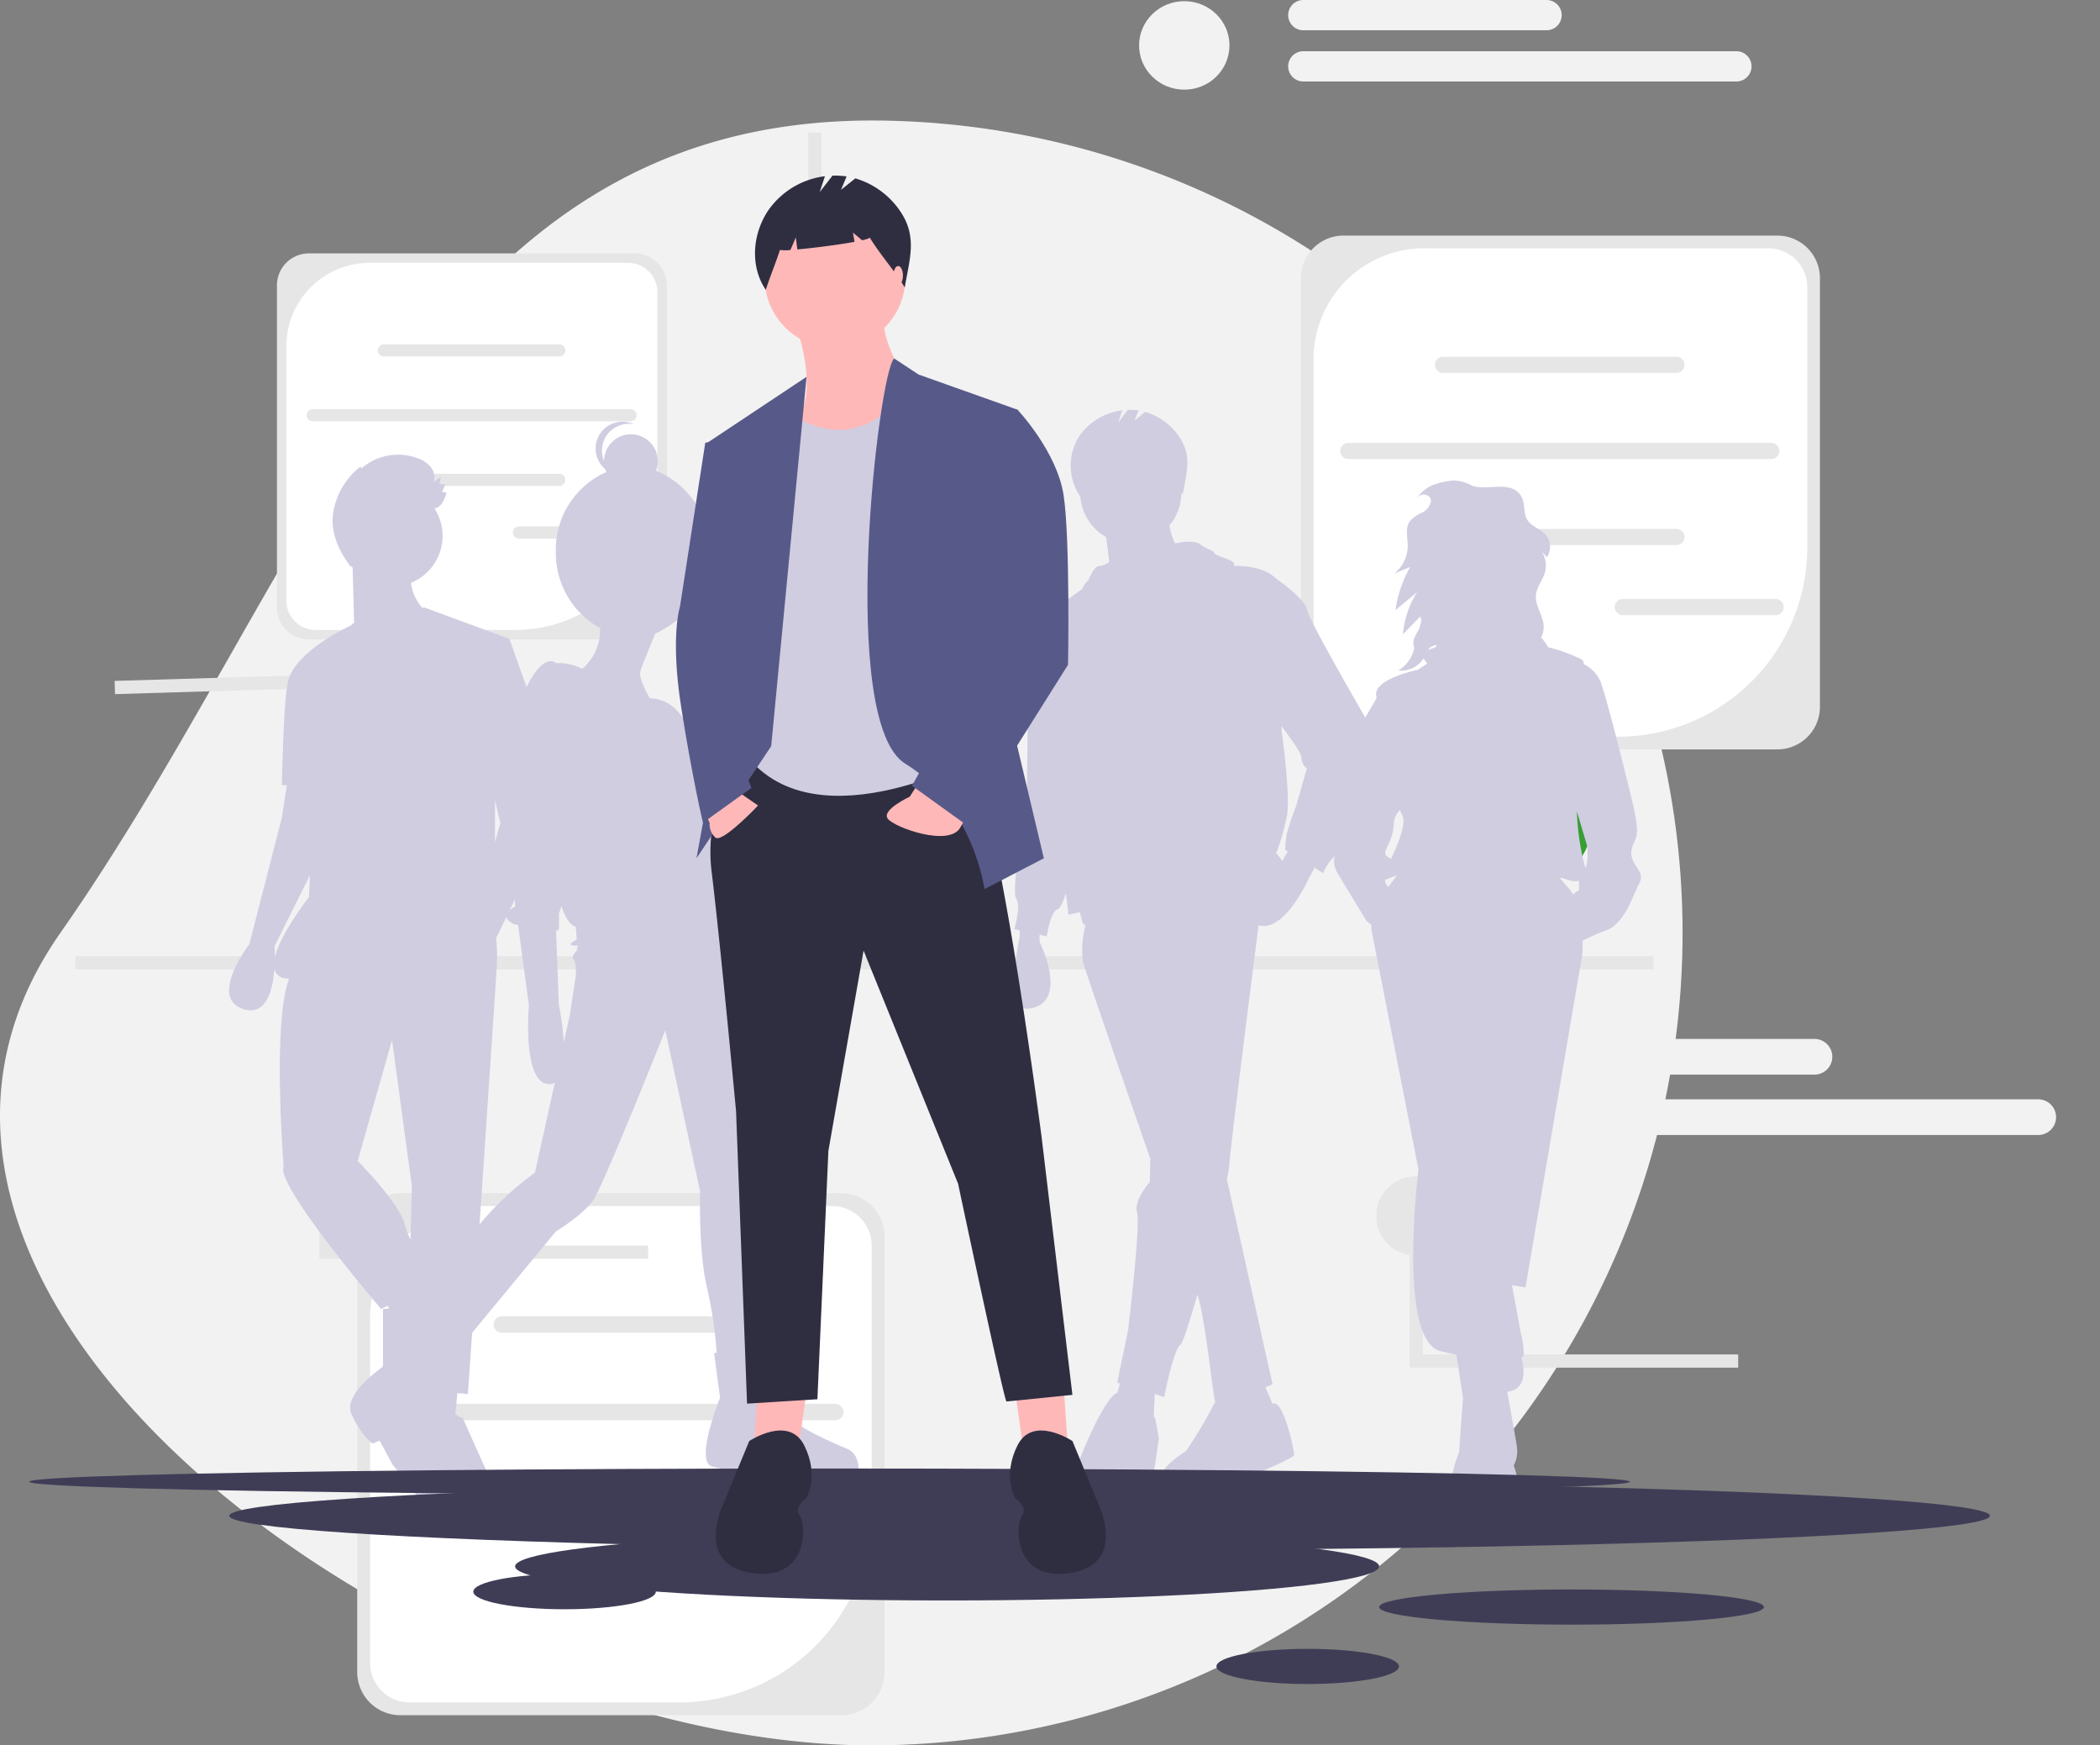
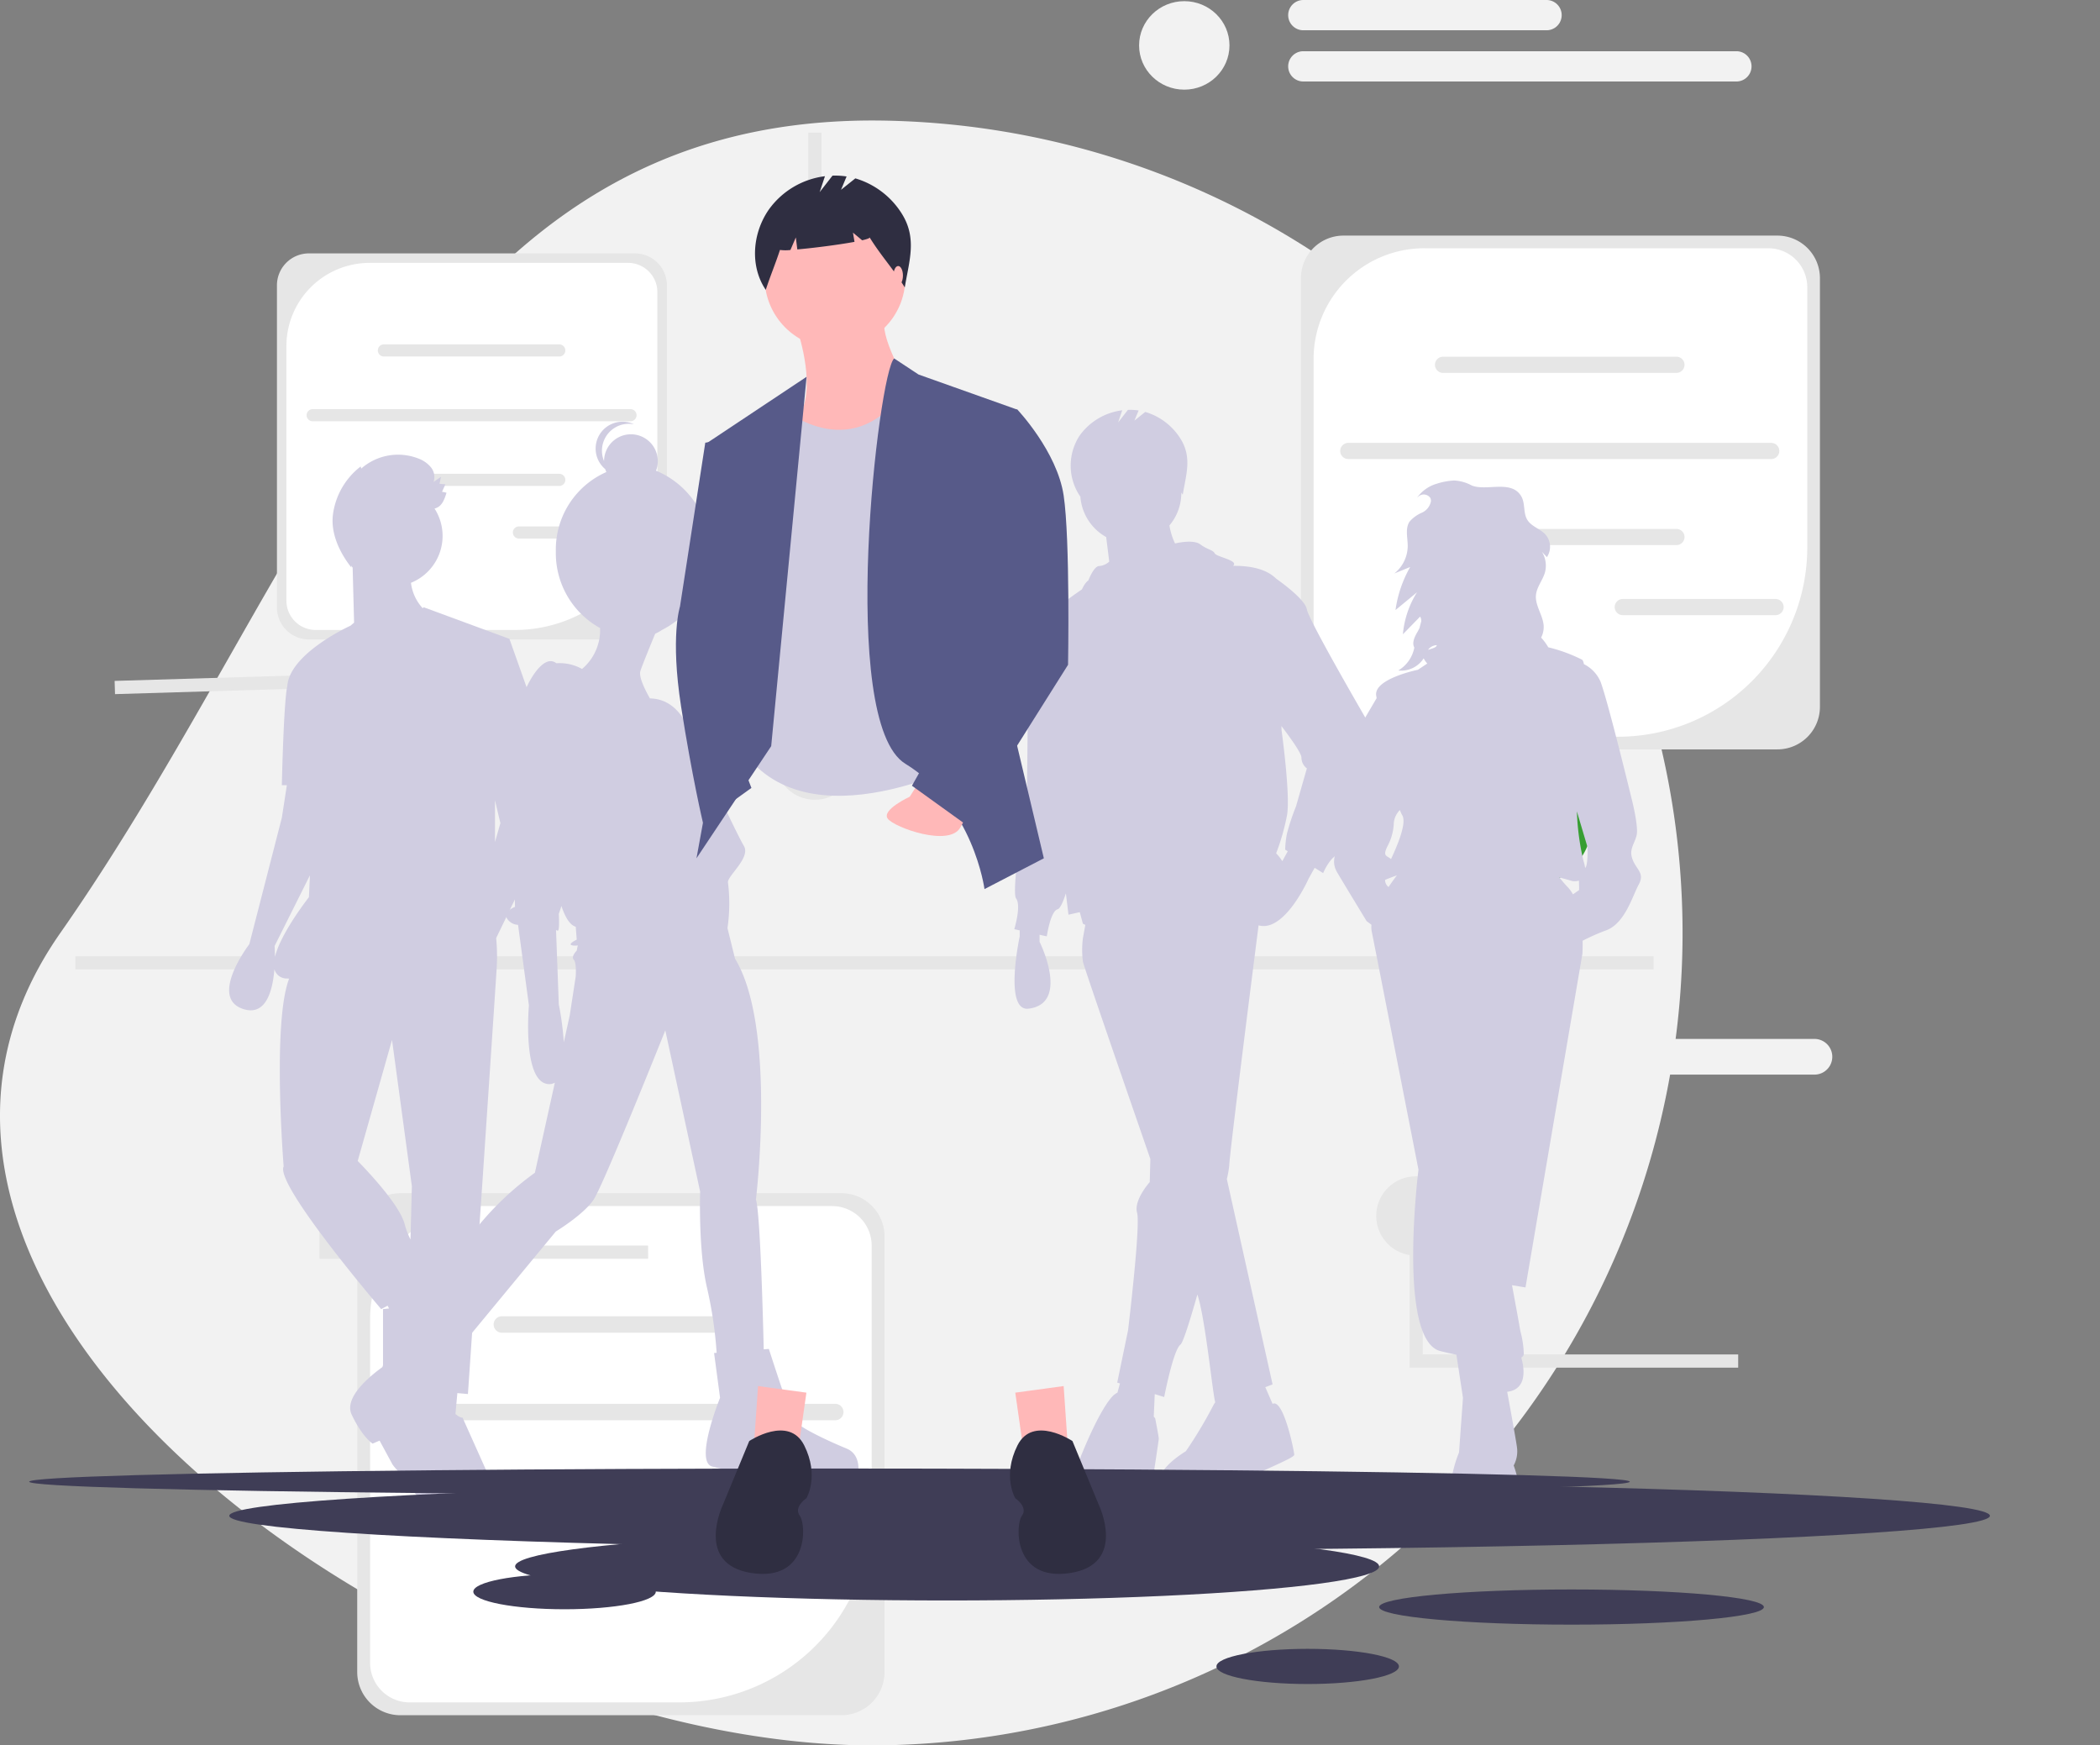
<svg xmlns="http://www.w3.org/2000/svg" width="297.923" height="247.572" viewBox="0 0 297.923 247.572">
  <rect x="0" y="0" width="297.923" height="247.572" fill="#808080" stroke="none" />
  <g id="Gruppe_456" data-name="Gruppe 456" transform="translate(-1.287 24.91)">
    <path id="Pfad_1717" data-name="Pfad 1717" d="M187.819,154.13a115.241,115.241,0,0,1,0,230.481c-63.646,0-151.729-63.1-115.241-115.241S124.174,154.13,187.819,154.13Z" transform="translate(-62.732 -161.949)" fill="#f2f2f2" />
    <g id="Gruppe_471" data-name="Gruppe 471" transform="translate(185.85 8.508)">
      <path id="Pfad_1691" data-name="Pfad 1691" d="M349.623,228.817H288.048a6.033,6.033,0,0,1-6.026-6.026V161.966a6.033,6.033,0,0,1,6.026-6.026h61.575a6.033,6.033,0,0,1,6.026,6.026v60.824A6.033,6.033,0,0,1,349.623,228.817Z" transform="translate(-282.022 -155.94)" fill="#e6e6e6" />
      <path id="Pfad_1692" data-name="Pfad 1692" d="M300.172,158.392a15.7,15.7,0,0,0-15.7,15.7v48.066a5.521,5.521,0,0,0,5.521,5.521h37.652a26.864,26.864,0,0,0,26.864-26.864v-36.9a5.521,5.521,0,0,0-5.521-5.521H300.172Z" transform="translate(-282.678 -156.597)" fill="#fff" />
      <g id="Gruppe_461" data-name="Gruppe 461" transform="translate(5.6 17.18)">
        <path id="Pfad_1693" data-name="Pfad 1693" d="M342.292,181.694H309.179a1.146,1.146,0,1,1,0-2.291h33.112a1.146,1.146,0,0,1,0,2.291Z" transform="translate(-294.587 -179.403)" fill="#e6e6e6" />
        <path id="Pfad_1694" data-name="Pfad 1694" d="M342.292,215.057H309.179a1.146,1.146,0,1,1,0-2.291h33.112a1.146,1.146,0,0,1,0,2.291Z" transform="translate(-294.587 -188.336)" fill="#e6e6e6" />
        <path id="Pfad_1695" data-name="Pfad 1695" d="M350.821,198.386h-60a1.146,1.146,0,1,1,0-2.291h60a1.146,1.146,0,0,1,0,2.291Z" transform="translate(-289.67 -183.872)" fill="#e6e6e6" />
      </g>
      <path id="Pfad_1696" data-name="Pfad 1696" d="M365.673,228.623H344a1.146,1.146,0,1,1,0-2.291h21.677a1.146,1.146,0,0,1,0,2.291Z" transform="translate(-298.31 -174.788)" fill="#e6e6e6" />
    </g>
    <g id="Gruppe_472" data-name="Gruppe 472" transform="translate(51.966 144.338)">
      <path id="Pfad_1697" data-name="Pfad 1697" d="M193.086,415.984H130.524a6.13,6.13,0,0,1-6.123-6.123v-61.8a6.13,6.13,0,0,1,6.123-6.123h62.562a6.13,6.13,0,0,1,6.123,6.123v61.8a6.13,6.13,0,0,1-6.123,6.123h0Z" transform="translate(-124.402 -341.94)" fill="#e6e6e6" />
      <path id="Pfad_1698" data-name="Pfad 1698" d="M142.3,343.887a15.95,15.95,0,0,0-15.95,15.95v48.837a5.61,5.61,0,0,0,5.61,5.61h38.255a27.294,27.294,0,0,0,27.294-27.294V349.5a5.61,5.61,0,0,0-5.61-5.61H142.3Z" transform="translate(-124.525 -342.063)" fill="#fff" />
      <g id="Gruppe_463" data-name="Gruppe 463" transform="translate(5.691 17.455)">
        <path id="Pfad_1699" data-name="Pfad 1699" d="M179.864,362.9H146.221a1.164,1.164,0,1,1,0-2.328h33.643a1.164,1.164,0,0,1,0,2.328Z" transform="translate(-131.396 -360.57)" fill="#e6e6e6" />
-         <path id="Pfad_1700" data-name="Pfad 1700" d="M179.864,389.391H146.221a1.164,1.164,0,1,1,0-2.328h33.643a1.164,1.164,0,0,1,0,2.328Z" transform="translate(-131.396 -362.242)" fill="#e6e6e6" />
        <path id="Pfad_1701" data-name="Pfad 1701" d="M192.607,376.154H131.64a1.164,1.164,0,1,1,0-2.328h60.966a1.164,1.164,0,0,1,0,2.328Z" transform="translate(-130.476 -361.407)" fill="#e6e6e6" />
      </g>
      <path id="Pfad_1702" data-name="Pfad 1702" d="M195.893,400.163H173.868a1.164,1.164,0,1,1,0-2.328h22.024a1.164,1.164,0,0,1,0,2.328Z" transform="translate(-127.449 -345.466)" fill="#e6e6e6" />
    </g>
    <g id="Gruppe_473" data-name="Gruppe 473" transform="translate(40.577 11.029)">
      <path id="Pfad_1703" data-name="Pfad 1703" d="M147.62,204.939H101.352a4.533,4.533,0,0,1-4.528-4.528v-45.7a4.533,4.533,0,0,1,4.528-4.528H147.62a4.533,4.533,0,0,1,4.528,4.528v45.7a4.533,4.533,0,0,1-4.528,4.528h0Z" transform="translate(-96.825 -150.18)" fill="#e6e6e6" />
      <path id="Pfad_1704" data-name="Pfad 1704" d="M110.06,151.619a11.8,11.8,0,0,0-11.8,11.8v36.117a4.149,4.149,0,0,0,4.149,4.149H130.7a20.185,20.185,0,0,0,20.185-20.185V155.768a4.149,4.149,0,0,0-4.149-4.149H110.06Z" transform="translate(-96.916 -150.27)" fill="#fff" />
      <g id="Gruppe_465" data-name="Gruppe 465" transform="translate(4.208 12.909)">
        <path id="Pfad_1705" data-name="Pfad 1705" d="M137.842,165.679h-24.88a.861.861,0,1,1,0-1.722h24.88a.861.861,0,0,1,0,1.722Z" transform="translate(-101.996 -163.957)" fill="#e6e6e6" />
        <path id="Pfad_1706" data-name="Pfad 1706" d="M137.842,185.272h-24.88a.861.861,0,1,1,0-1.722h24.88a.861.861,0,0,1,0,1.722Z" transform="translate(-101.996 -165.193)" fill="#e6e6e6" />
        <path id="Pfad_1707" data-name="Pfad 1707" d="M147.264,175.482H102.177a.861.861,0,1,1,0-1.722h45.087a.861.861,0,0,1,0,1.722Z" transform="translate(-101.316 -164.576)" fill="#e6e6e6" />
      </g>
      <path id="Pfad_1708" data-name="Pfad 1708" d="M149.7,193.238H133.407a.861.861,0,1,1,0-1.722H149.7a.861.861,0,0,1,0,1.722Z" transform="translate(-99.078 -152.787)" fill="#e6e6e6" />
    </g>
    <ellipse id="Ellipse_61" data-name="Ellipse 61" cx="9.369" cy="9.369" rx="9.369" ry="9.369" transform="translate(208.473 82.125)" fill="#379e32" />
    <g id="Gruppe_474" data-name="Gruppe 474" transform="translate(162.888 -24.91)">
      <ellipse id="Ellipse_54" data-name="Ellipse 54" cx="6.411" cy="6.276" rx="6.411" ry="6.276" transform="translate(0 0.165)" fill="#f2f2f2" />
      <path id="Pfad_1709" data-name="Pfad 1709" d="M289.065,58.424H254.557a2.147,2.147,0,0,1,0-4.294h34.508a2.147,2.147,0,0,1,0,4.294Z" transform="translate(-231.26 -54.13)" fill="#f2f2f2" />
      <path id="Pfad_1710" data-name="Pfad 1710" d="M316,72.551H254.558a2.147,2.147,0,1,1,0-4.294H316a2.147,2.147,0,1,1,0,4.294Z" transform="translate(-231.261 -60.991)" fill="#f2f2f2" />
    </g>
    <g id="Gruppe_476" data-name="Gruppe 476" transform="translate(190.561 122.454)">
      <ellipse id="Ellipse_56" data-name="Ellipse 56" cx="7.557" cy="7.398" rx="7.557" ry="7.398" transform="translate(-0.001 0.194)" fill="#f2f2f2" />
      <path id="Pfad_1713" data-name="Pfad 1713" d="M347.112,400.192H306.434a2.531,2.531,0,0,1,0-5.062h40.677a2.531,2.531,0,1,1,0,5.062Z" transform="translate(-278.972 -395.13)" fill="#f2f2f2" />
-       <path id="Pfad_1714" data-name="Pfad 1714" d="M378.857,409.335H306.435a2.531,2.531,0,0,1,0-5.062h72.422a2.531,2.531,0,1,1,0,5.062Z" transform="translate(-278.972 -395.707)" fill="#f2f2f2" />
    </g>
    <rect id="Rechteck_429" data-name="Rechteck 429" width="1.874" height="89.007" transform="translate(115.953 -6.095)" fill="#e6e6e6" />
    <ellipse id="Ellipse_64" data-name="Ellipse 64" cx="5.621" cy="5.621" rx="5.621" ry="5.621" transform="translate(111.268 77.29)" fill="#e6e6e6" />
    <ellipse id="Ellipse_65" data-name="Ellipse 65" cx="5.621" cy="5.621" rx="5.621" ry="5.621" transform="translate(196.527 141.938)" fill="#e6e6e6" />
    <ellipse id="Ellipse_66" data-name="Ellipse 66" cx="5.621" cy="5.621" rx="5.621" ry="5.621" transform="translate(44.746 65.11)" fill="#e6e6e6" />
    <rect id="Rechteck_430" data-name="Rechteck 430" width="30.757" height="1.875" transform="matrix(1, -0.03, 0.03, 1, 17.548, 71.671)" fill="#e6e6e6" />
    <path id="Pfad_1724" data-name="Pfad 1724" d="M324.077,341.491H277.46V319.97h1.874v19.647h44.743Z" transform="translate(-76.197 -172.411)" fill="#e6e6e6" />
    <ellipse id="Ellipse_67" data-name="Ellipse 67" cx="5.621" cy="5.621" rx="5.621" ry="5.621" transform="translate(42.44 126.493)" fill="#e6e6e6" />
    <path id="Pfad_1725" data-name="Pfad 1725" d="M159.022,325.006H112.4v-21.52h1.874v19.646h44.743Z" transform="translate(-65.784 -171.371)" fill="#e6e6e6" />
    <rect id="Rechteck_431" data-name="Rechteck 431" width="223.906" height="1.874" transform="translate(11.971 110.724)" fill="#e6e6e6" />
    <path id="Pfad_1643" data-name="Pfad 1643" d="M773.647,299.44c-.56-1.439.24-2.158.56-3.437s-.72-5.275-.72-5.275-3.357-13.828-4.4-16.546a5,5,0,0,0-2.35-2.472c-.065-.353-.158-.58-.288-.645a22.332,22.332,0,0,0-4.769-1.747,7.794,7.794,0,0,0-1.016-1.374,3.249,3.249,0,0,0,.362-1.682c-.1-1.508-1.24-2.859-1.091-4.363.113-1.141.946-2.077,1.268-3.177a3.736,3.736,0,0,0-.425-2.947l.709.755a2.651,2.651,0,0,0-.2-3.2c-.749-.827-2-1.137-2.581-2.09-.6-.979-.276-2.309-.841-3.306-1.383-2.444-4.922-.712-7.042-1.565a5.849,5.849,0,0,0-2.514-.709,9.822,9.822,0,0,0-2.452.458,5.181,5.181,0,0,0-2.81,2.014,1.744,1.744,0,0,1,.22-.21,1.136,1.136,0,0,1,1.686.225.994.994,0,0,1,.079.474,2.23,2.23,0,0,1-1.291,1.608,4.853,4.853,0,0,0-1.726,1.249c-.669.976-.276,2.286-.275,3.469a5.029,5.029,0,0,1-1.906,3.905l2.255-.922a17.045,17.045,0,0,0-2.083,6.108l3.049-2.519a13.411,13.411,0,0,0-2,5.952l2.448-2.508a1.238,1.238,0,0,1,.161.644l-.255.985a6.413,6.413,0,0,1-.3.571c-.394.676-.8,1.509-.433,2.2h0a4.832,4.832,0,0,1-2.274,3.245,3.788,3.788,0,0,0,3.6-1.719,3.216,3.216,0,0,0,.383.58l.125.157-.36.24-.964.643s-6.315,1.279-5.915,3.677l.058.348-1.817,3.089-2.638,8.952s-1.359,2.878-1.119,4.076,0,1.679,0,3.837-1.039,3.037,0,4.8,4.156,6.874,4.156,6.874l.685.514a3.2,3.2,0,0,0,.035.925c.639,3.2,6.634,33.811,6.634,33.811s-3.037,24.219,3.117,25.737c.772.19,1.53.363,2.266.517l.931,6.117-.56,7.753s-4.236,9.592,3.517,10.151,4.236-8.313,4.236-8.313a4.214,4.214,0,0,0,.48-2.478c-.079-.712-.745-4.414-1.4-7.975,2.942-.353,2.392-3.476,2-4.849a.8.8,0,0,0,.357-.444,13.638,13.638,0,0,0-.492-3.331c-.3-1.747-.826-4.576-1.181-6.492l1.912.311,8.073-47.319s.053-.753.029-1.855a29.969,29.969,0,0,1,3.408-1.5c2.638-1.039,3.677-4.876,4.556-6.474S774.207,300.879,773.647,299.44Zm-28.663-30.128a1.71,1.71,0,0,1,.884-.3c-.068.372-.708.48-1.244.675a1.583,1.583,0,0,1,.359-.375Zm-4.028,23.813c.648,1.064-.525,3.947-1.581,6.235-.606-.522-1.237-.357-.5-1.838a7.521,7.521,0,0,0,.879-3.037,2.926,2.926,0,0,1,.881-2.083,4.2,4.2,0,0,0,.318.725Zm-2.426,9.182c.366-.149.921-.378,1.671-.633-.359.471-.769,1.033-1.181,1.646a1.238,1.238,0,0,1-.49-1.012Zm25.925,1.049c-.486-.516-.879-.978-1.2-1.391q.9.238,1.841.512a2.191,2.191,0,0,0,.931-.062c.028.553.028,1.341.028,1.341l-.875.606a5.133,5.133,0,0,0-.723-1.006Zm2.48-2.772-.029.026a5.309,5.309,0,0,0-.214-.931,34.99,34.99,0,0,1-.953-7.085l1.512,5.086s.08,2.558-.317,2.9Z" transform="translate(-540.742 -202.416)" fill="#d0cde1" />
    <path id="Pfad_1644" data-name="Pfad 1644" d="M635.766,257.474s-8.2-14.094-8.457-15.632-4.356-4.356-4.356-4.356c-1.4-1.4-3.7-1.844-6.118-1.821.911-.754-2.341-1.26-2.595-1.767s-1.025-.513-2.05-1.281-3.583-.128-3.584-.128a9.44,9.44,0,0,1-.795-2.554,7.145,7.145,0,0,0,1.688-4.621c0-.018,0-.036,0-.055.065.1.13.2.2.309.48-2.875,1.327-5.266-.288-7.889a8.845,8.845,0,0,0-5.031-3.846l-1.538,1.231.6-1.435a8.142,8.142,0,0,0-1.52-.088l-1.384,1.779.573-1.719a8.76,8.76,0,0,0-6.043,3.595,7.762,7.762,0,0,0,.089,8.63c.006-.018.01-.035.016-.053a7.173,7.173,0,0,0,3.666,5.808l.435,3.482h0a2.387,2.387,0,0,1-1.427.629c-.769,0-1.538,2.05-1.538,2.05s-.436.22-.905,1.258c-1.21.824-4.9,3.411-6.269,5.218-.81.4-1.68,1.285-1.539,3.262.256,3.588,0,20.245,0,20.245s-2.306,14.094-1.538,15.119-.256,4.356-.256,4.356l.769.171v.854s-2.312,10.719,1.281,10.25c5.894-.769,1.538-9.482,1.538-9.482v-1l1.025.228s.513-3.588,1.538-3.844c.357-.089.775-1.047,1.169-2.258l.368,3.026,1.6-.356.447,1.638a2.207,2.207,0,0,0,.344.156l-.344,1.894a13.29,13.29,0,0,0,0,3.331c.129.646,4.886,14.458,9.57,27.992l-.088,3.272s-2.306,2.563-1.794,4.356-1.281,16.657-1.281,16.657l-1.538,7.432.387.119-.355,1.3a2.584,2.584,0,0,0-.8.629c-2.05,2.306-4.613,8.969-4.613,8.969s-4.613,6.919,2.563,6.663,7.688-2.819,7.688-2.819,1.025-6.663,1.025-6.919-.512-2.891-.512-2.891l-.2-.22.139-3.2,1.341.413s1.281-6.663,2.306-7.432c.358-.269,1.311-3.262,2.4-7.106,1.112,3.2,2.189,14.277,2.539,15.282a3.639,3.639,0,0,0-.326.537,62.28,62.28,0,0,1-3.844,6.406s-8.2,4.869,0,6.15c0,0,4.613.256,6.919-1.281s8.457-3.844,8.457-4.356-1.538-8.047-3.075-7.227h0l-1.03-2.369,1.03-.4-6.488-29.121a14.7,14.7,0,0,0,.338-1.886c0-1.342,3.318-27.472,4.163-34.1,3.716,1.053,7.113-6.645,7.113-6.645l.842-1.516,1.208.748s1.025-2.563,2.563-2.819,4.356-13.838,4.356-15.632A8.34,8.34,0,0,0,635.766,257.474Zm-11.94,20.078a6.906,6.906,0,0,0-.873-1.114,31.736,31.736,0,0,0,1.538-5.381c.513-2.819-.769-12.044-.769-12.044l-.022-.627c1.258,1.651,2.841,3.852,2.841,4.47a1.922,1.922,0,0,0,.769,1.538l-1.538,5.381a31.856,31.856,0,0,0-1.281,3.844,13.086,13.086,0,0,0-.256,2.306l.363.225Z" transform="translate(-440.62 -180.314)" fill="#d0cde1" />
    <path id="Pfad_1645" data-name="Pfad 1645" d="M272.739,276.246l1.367-.308-5.638-15.888L256.3,255.566s-.047.052-.133.141A6.449,6.449,0,0,1,254.5,252.1a7.173,7.173,0,0,0,3.344-10.534c1-.241,1.361-1.151,1.7-2.236a4.487,4.487,0,0,0-.636-.139l.473-1.061-.832-.075.213-.992-1.061.732a2.167,2.167,0,0,0-.361-2.068,4.139,4.139,0,0,0-1.774-1.251,7.914,7.914,0,0,0-8.121,1.419l-.077-.3a10.307,10.307,0,0,0-3.937,6.822c-.339,2.674.945,5.4,2.615,7.513-.014-.092-.029-.185-.044-.277q.108.149.224.293l.205,7.8-.514.441s-8.625,3.9-8.961,8.563v0c-.518,2.269-.774,14.057-.774,14.057h.71l-.71,4.613-4.613,17.938s-5.894,7.688-.769,9.225c3.185.955,4.093-2.74,4.325-5.675a1.8,1.8,0,0,0,1.825,1.318l.266.021c-2.423,6.263-.778,26.63-.778,26.63-1.281,2.563,13.838,20.244,13.838,20.244l.91-.486.2.394c-.507.049-.851.092-.851.092v7.944s-2.306,7.944.769,9.482a2.191,2.191,0,0,0,2.419-.538c-.152,2.452-.369,6.11-.369,6.944,0,1.281,3.331,3.588,3.331,3.588s.769,2.819,6.919,2.819,1.538-7.432,1.538-7.432l-3.331-7.432s-.249.122-1-.492l.27-2.972,1.5.133,2.05-29.982s1.794-26.651,2.05-30.751a28.538,28.538,0,0,0-.093-3.942l7.524-15.534Zm-5.552,9.943-.769,2.679v-5.925Zm-31.992,19c.006-.939-.04-1.578-.04-1.578l5.01-10.02-.141,3.1S236.011,301.771,235.195,305.193Zm11.748,28.917,4.869-17.169L254.63,337.7l-.2,7.546a12.029,12.029,0,0,1-.823-2.165C252.836,340,246.943,334.109,246.943,334.109Z" transform="translate(-194.91 -194.343)" fill="#d0cde1" />
    <path id="Pfad_1646" data-name="Pfad 1646" d="M354.17,364.576c-2.4-.989-7.062-3.107-7.627-4.237s-3.39-9.887-3.39-9.887l-.727.053c-.094-3.978-.494-19.4-1.109-21.239,0,0,2.966-24.434-2.966-34.18l-1.069-4.318a24.1,24.1,0,0,0,.08-6.416c-.283-.847,3.248-3.531,2.26-5.226s-3.672-7.486-3.672-7.486.282-3.672-3.531-7.062c0,0-1.114-6.309-6.136-6.4-.679-1.185-1.629-3.069-1.35-3.907.3-.9,1.444-3.7,2.091-5.265a6.767,6.767,0,0,0,.986-.549,12.434,12.434,0,0,0-.861-22.575,3.812,3.812,0,1,0-7.375-1.368,3.81,3.81,0,0,1,4.251-5.216,3.81,3.81,0,0,0-4.082,6.362,3.769,3.769,0,0,0,.156.41,12.009,12.009,0,0,0-7.166,11.27,12.134,12.134,0,0,0,6.277,10.86,7.213,7.213,0,0,1-2.56,5.8,6.606,6.606,0,0,0-3.646-.813c-.512-.4-1.285-.531-2.336.521-2.119,2.119-3.955,7.627-3.955,11.017s.424,23.022.424,23.022-2.26.847-.706,2.119a1.832,1.832,0,0,0,1.141.424l1.542,11.44s-.989,11.017,2.825,11.158a1.509,1.509,0,0,0,.854-.21l-2.831,12.78a42.561,42.561,0,0,0-11.582,12.57,67.039,67.039,0,0,0-4.577,8.487l-.932-.578-3.248,6.215s-7.2,4.378-5.65,7.627,2.966,4.1,2.966,4.1l.989-.424,1.836,3.39s4.8,6.921,12.57,3.39a2.839,2.839,0,0,0,0-3.39c-1.271-1.836-4.52-5.791-4.52-5.791l2.119-10.734-.438-.272,13.432-16.253s3.955-2.4,5.367-4.52,10.169-24.011,10.169-24.011l4.943,22.881s-.282,8.333.989,13.7a58.155,58.155,0,0,1,1.351,9.154l-.363.026.847,6.356s-3.672,9.039-1.13,9.745a37.246,37.246,0,0,0,5.508.989l.282-.989s10.875,5.932,14.83,1.554C355.723,368.672,356.571,365.564,354.17,364.576Zm-38.7-69.348c.424.424.283,2.4.283,2.4l-.847,5.508-.846,3.821a41.039,41.039,0,0,0-.707-5.374l-.391-10.556a.816.816,0,0,0,.25.1c.282,0,.141-2.4.141-2.4s.165-.429.371-1.106c.549,1.644,1.219,2.716,2.03,2.942l.141,1.836s-1.836.847-.141.847a1.333,1.333,0,0,0,.291-.043l-.15.749S315.047,294.8,315.47,295.228Z" transform="translate(-232.79 -184.024)" fill="#d0cde1" />
    <ellipse id="Ellipse_43" data-name="Ellipse 43" cx="113.536" cy="1.871" rx="113.536" ry="1.871" transform="translate(5.43 183.388)" fill="#3f3d56" />
    <ellipse id="Ellipse_44" data-name="Ellipse 44" cx="124.889" cy="4.835" rx="124.889" ry="4.835" transform="translate(33.814 185.259)" fill="#3f3d56" />
    <ellipse id="Ellipse_45" data-name="Ellipse 45" cx="61.291" cy="4.835" rx="61.291" ry="4.835" transform="translate(74.363 192.433)" fill="#3f3d56" />
    <ellipse id="Ellipse_46" data-name="Ellipse 46" cx="27.292" cy="2.495" rx="27.292" ry="2.495" transform="translate(196.944 200.543)" fill="#3f3d56" />
    <ellipse id="Ellipse_47" data-name="Ellipse 47" cx="12.944" cy="2.495" rx="12.944" ry="2.495" transform="translate(173.862 208.965)" fill="#3f3d56" />
    <ellipse id="Ellipse_48" data-name="Ellipse 48" cx="12.944" cy="2.495" rx="12.944" ry="2.495" transform="translate(68.436 198.36)" fill="#3f3d56" />
    <path id="Pfad_1647" data-name="Pfad 1647" d="M465.909,551.391l1.248,8.734,6.238-.624-.624-9.045Z" transform="translate(-320.587 -378.764)" fill="#ffb8b8" />
    <path id="Pfad_1648" data-name="Pfad 1648" d="M354.395,551.391l-1.248,8.734-6.238-.624.624-9.045Z" transform="translate(-238.704 -378.764)" fill="#ffb8b8" />
-     <path id="Pfad_1649" data-name="Pfad 1649" d="M452.236,370.029a23.012,23.012,0,0,0-4.367,16.843c1.248,10.293,3.431,33.686,3.431,33.686l1.56,41.484,9.981-.624,1.56-35.246,4.991-28.384L482.8,430.851s6.55,30.879,6.862,30.879,9.357-.936,9.357-.936L494.656,424.3s-6.862-53.025-10.917-53.961S452.236,370.029,452.236,370.029Z" transform="translate(-345.59 -287.856)" fill="#2f2e41" />
    <path id="Pfad_1650" data-name="Pfad 1650" d="M592.731,679.184s-5.614-3.743-7.8.624-.312,7.486-.312,7.486,1.871,1.248.936,2.5-1.248,9.357,6.862,8.11,4.055-9.669,4.055-9.669Z" transform="translate(-439.299 -499.695)" fill="#2f2e41" />
    <path id="Pfad_1651" data-name="Pfad 1651" d="M454.775,679.184s5.614-3.743,7.8.624.312,7.486.312,7.486-1.871,1.248-.936,2.5,1.248,9.357-6.862,8.11-4.055-9.669-4.055-9.669Z" transform="translate(-347.193 -499.695)" fill="#2f2e41" />
    <path id="Pfad_1652" data-name="Pfad 1652" d="M486.768,172.538s2.807,7.8.624,12.165,3.431,9.357,3.431,9.357,14.66-7.486,12.788-11.229-4.991-8.734-4.367-11.853Z" transform="translate(-372.481 -151.032)" fill="#ffb8b8" />
    <circle id="Ellipse_49" data-name="Ellipse 49" cx="9.981" cy="9.981" r="9.981" transform="translate(109.764 4.507)" fill="#ffb8b8" />
    <path id="Pfad_1653" data-name="Pfad 1653" d="M471.635,205.812s10.015,8.334,17.484-3.475l7.781,4.411,4.055,47.411s-22.77,13.1-33.686,1.871l1.56-43.98Z" transform="translate(-359.063 -172.61)" fill="#d0cde1" />
    <path id="Pfad_1654" data-name="Pfad 1654" d="M336.53,91.488l-14.062,9.347,4.991,23.081-6.55,35.87,10.6-15.907Z" transform="translate(-220.814 -62.954)" fill="#575a89" />
    <path id="Pfad_1655" data-name="Pfad 1655" d="M522.82,190.169l3.454,2.28,14.036,4.991-2.183,38.677,5.926,24.953-8.422,4.367s-1.56-11.853-11.229-17.779S520.614,191.944,522.82,190.169Z" transform="translate(-394.676 -164.237)" fill="#575a89" />
-     <path id="Pfad_1656" data-name="Pfad 1656" d="M448.011,384.478l4.055,2.807s-5.147,5.458-6.082,4.523a2.558,2.558,0,0,1-.78-2.027l-.936-2.183Z" transform="translate(-343.237 -297.939)" fill="#ffb8b8" />
    <path id="Pfad_1657" data-name="Pfad 1657" d="M532.457,382.532l-1.379,2.166s-4.055,1.871-3.119,3.119,8.734,4.055,10.293,1.248l1.56-2.807Z" transform="translate(-400.727 -296.6)" fill="#ffb8b8" />
    <path id="Pfad_1658" data-name="Pfad 1658" d="M438.259,227.478l-2.183.312-3.587,23.237s-1.4,4.211.156,14.192,3.1,16.481,3.1,16.481l6.877-4.94-3.119-8.11,4.055-29.632Z" transform="translate(-334.732 -189.909)" fill="#575a89" />
    <path id="Pfad_1659" data-name="Pfad 1659" d="M549.249,211.478l4.991.624s5.614,5.926,6.55,12.165.624,24.017.624,24.017l-14.348,22.77-7.8-5.614L550.185,246.1l-5.3-23.081Z" transform="translate(-408.605 -178.899)" fill="#575a89" />
    <path id="Pfad_1660" data-name="Pfad 1660" d="M488.745,112.483a11.66,11.66,0,0,0-6.633-5.071l-2.028,1.622.788-1.892a10.733,10.733,0,0,0-2-.116l-1.825,2.346.755-2.266a11.549,11.549,0,0,0-7.967,4.739c-2.322,3.349-2.714,8.005-.43,11.38.627-1.927,1.388-3.735,2.015-5.662a5.7,5.7,0,0,0,1.486.007l.763-1.78.213,1.7c2.364-.206,5.871-.658,8.113-1.073l-.218-1.308,1.3,1.087c.687-.158,1.095-.3,1.061-.411,1.667,2.688,3.319,4.4,4.986,7.092C489.757,119.092,490.874,115.941,488.745,112.483Z" transform="translate(-359.481 -107.022)" fill="#2f2e41" />
    <ellipse id="Ellipse_50" data-name="Ellipse 50" cx="0.676" cy="1.351" rx="0.676" ry="1.351" transform="translate(128.035 12.823)" fill="#ffb8b8" />
    <path id="Pfad_1667" data-name="Pfad 1667" d="M1079.55,158.02l.027-.086c0,.013-.009.025-.012.037Z" transform="translate(-780.367 -142.056)" fill="#2f2e41" />
  </g>
</svg>